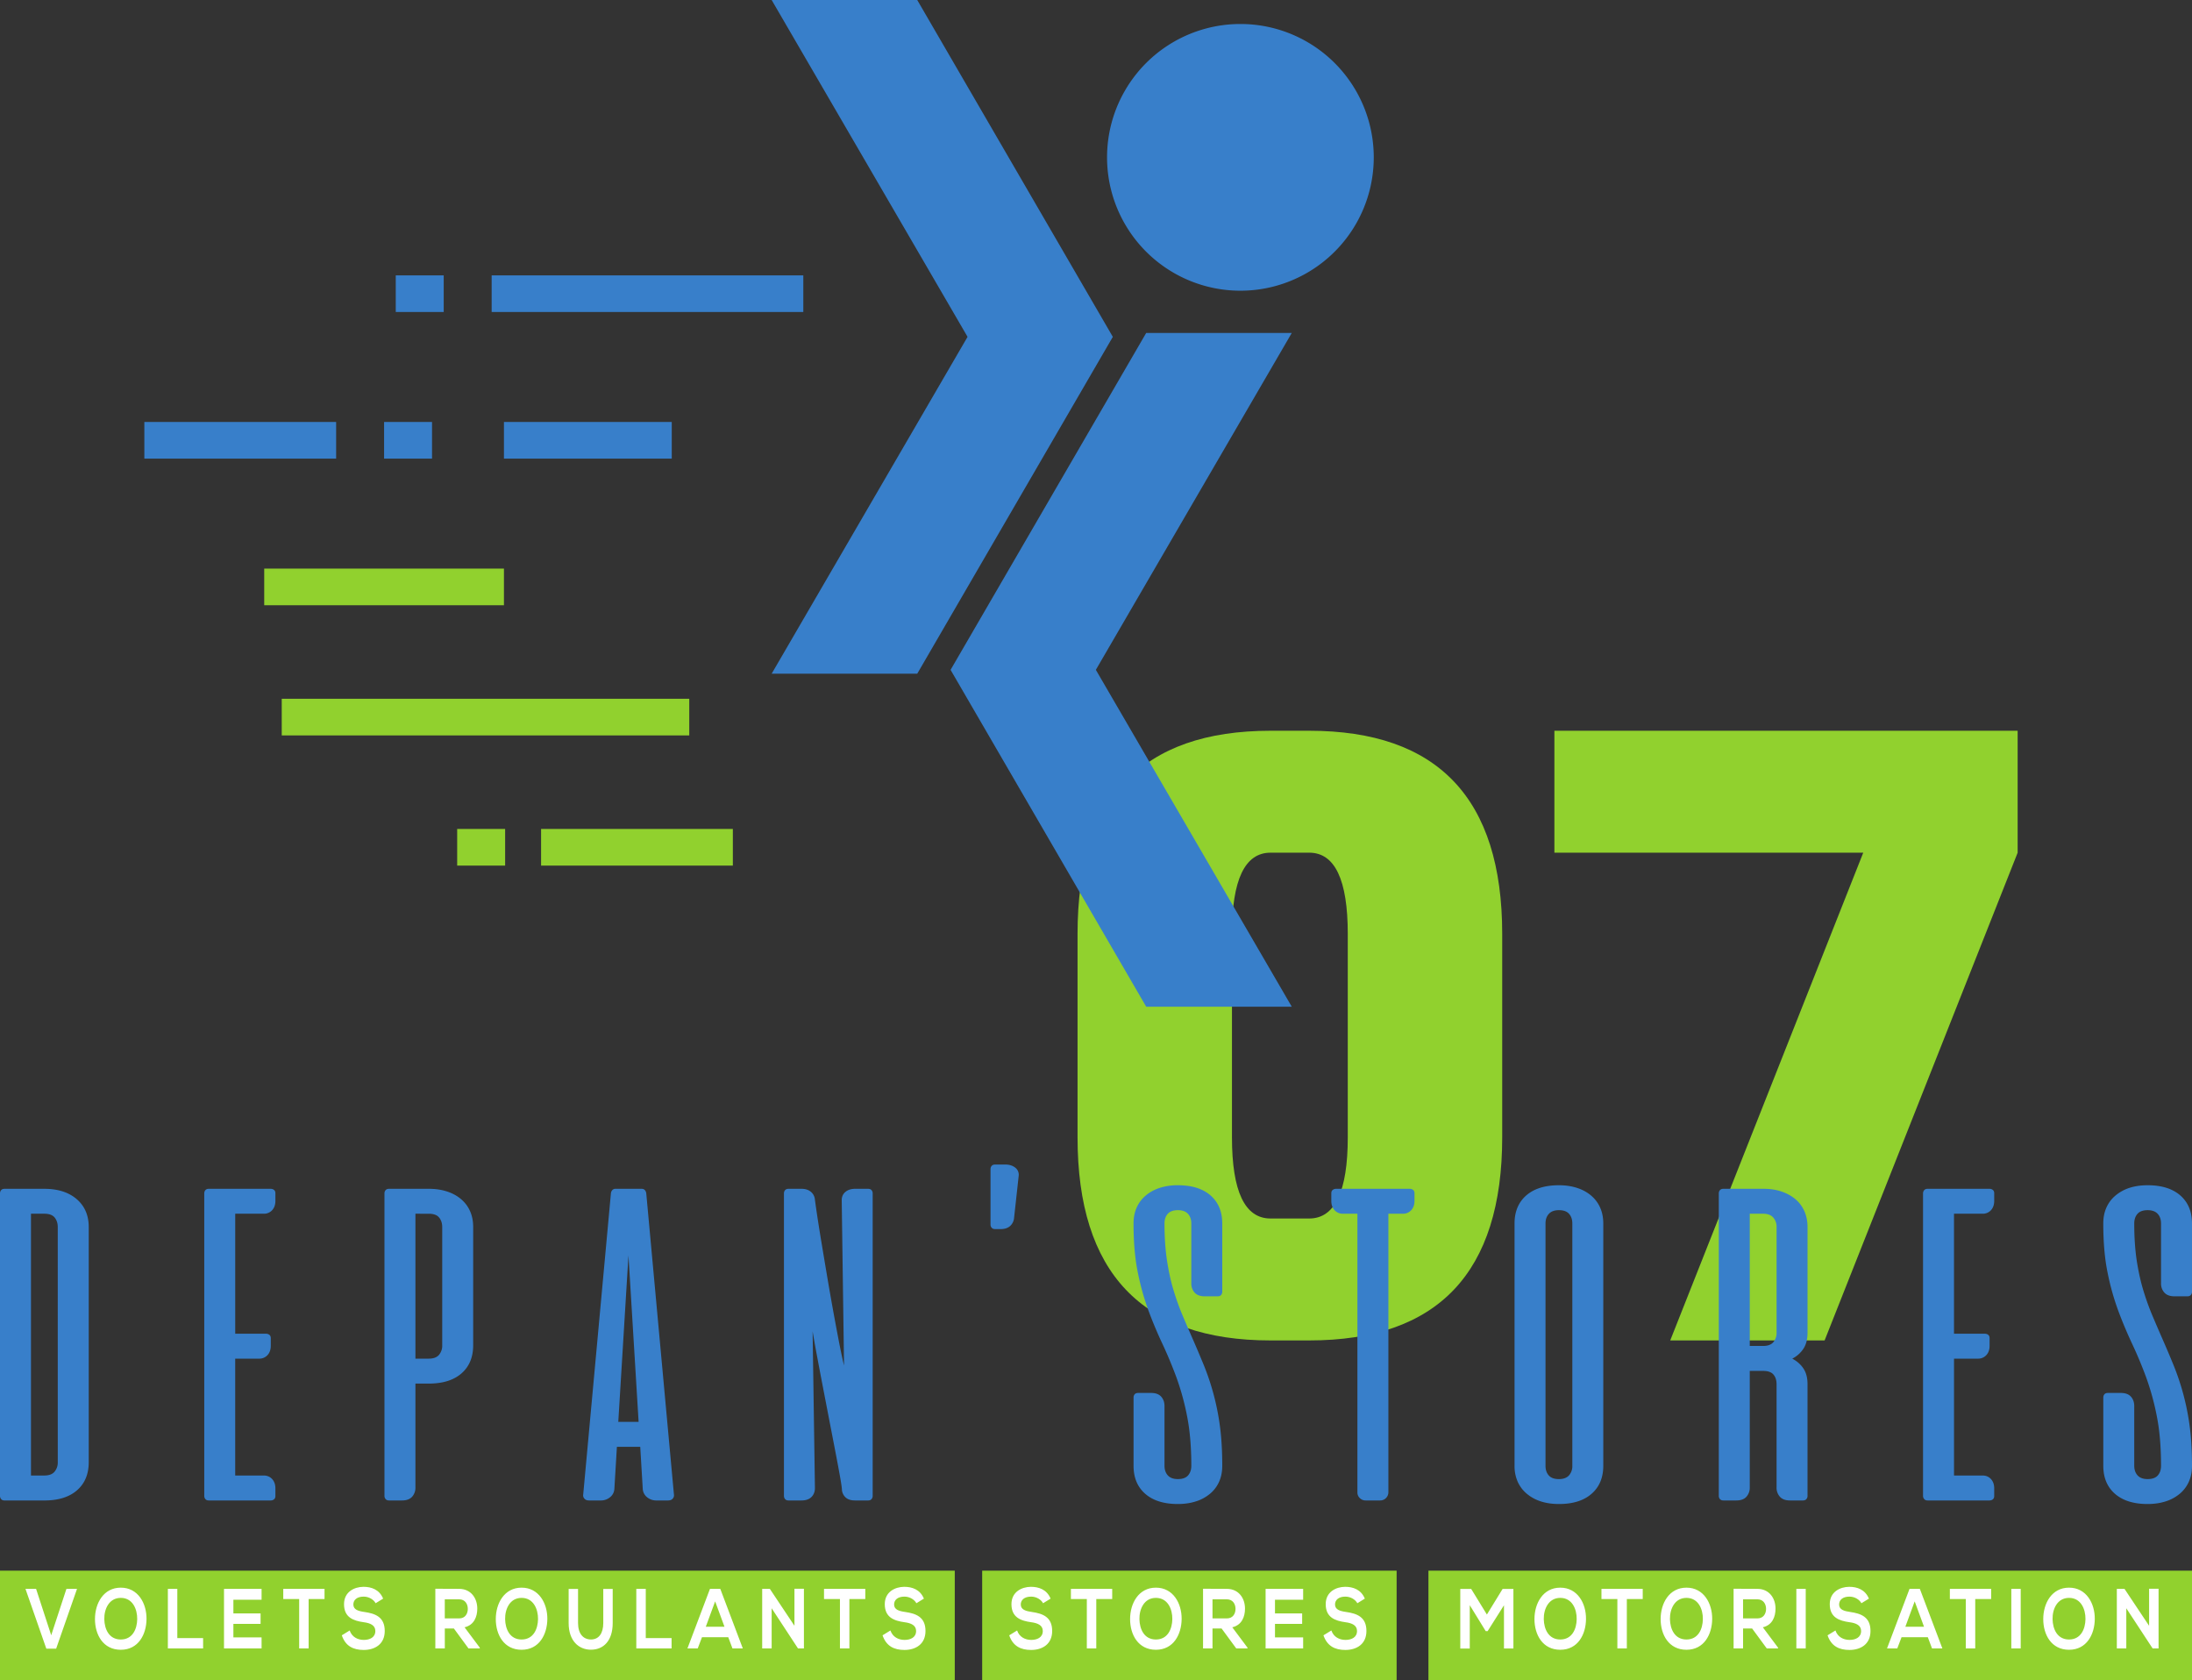
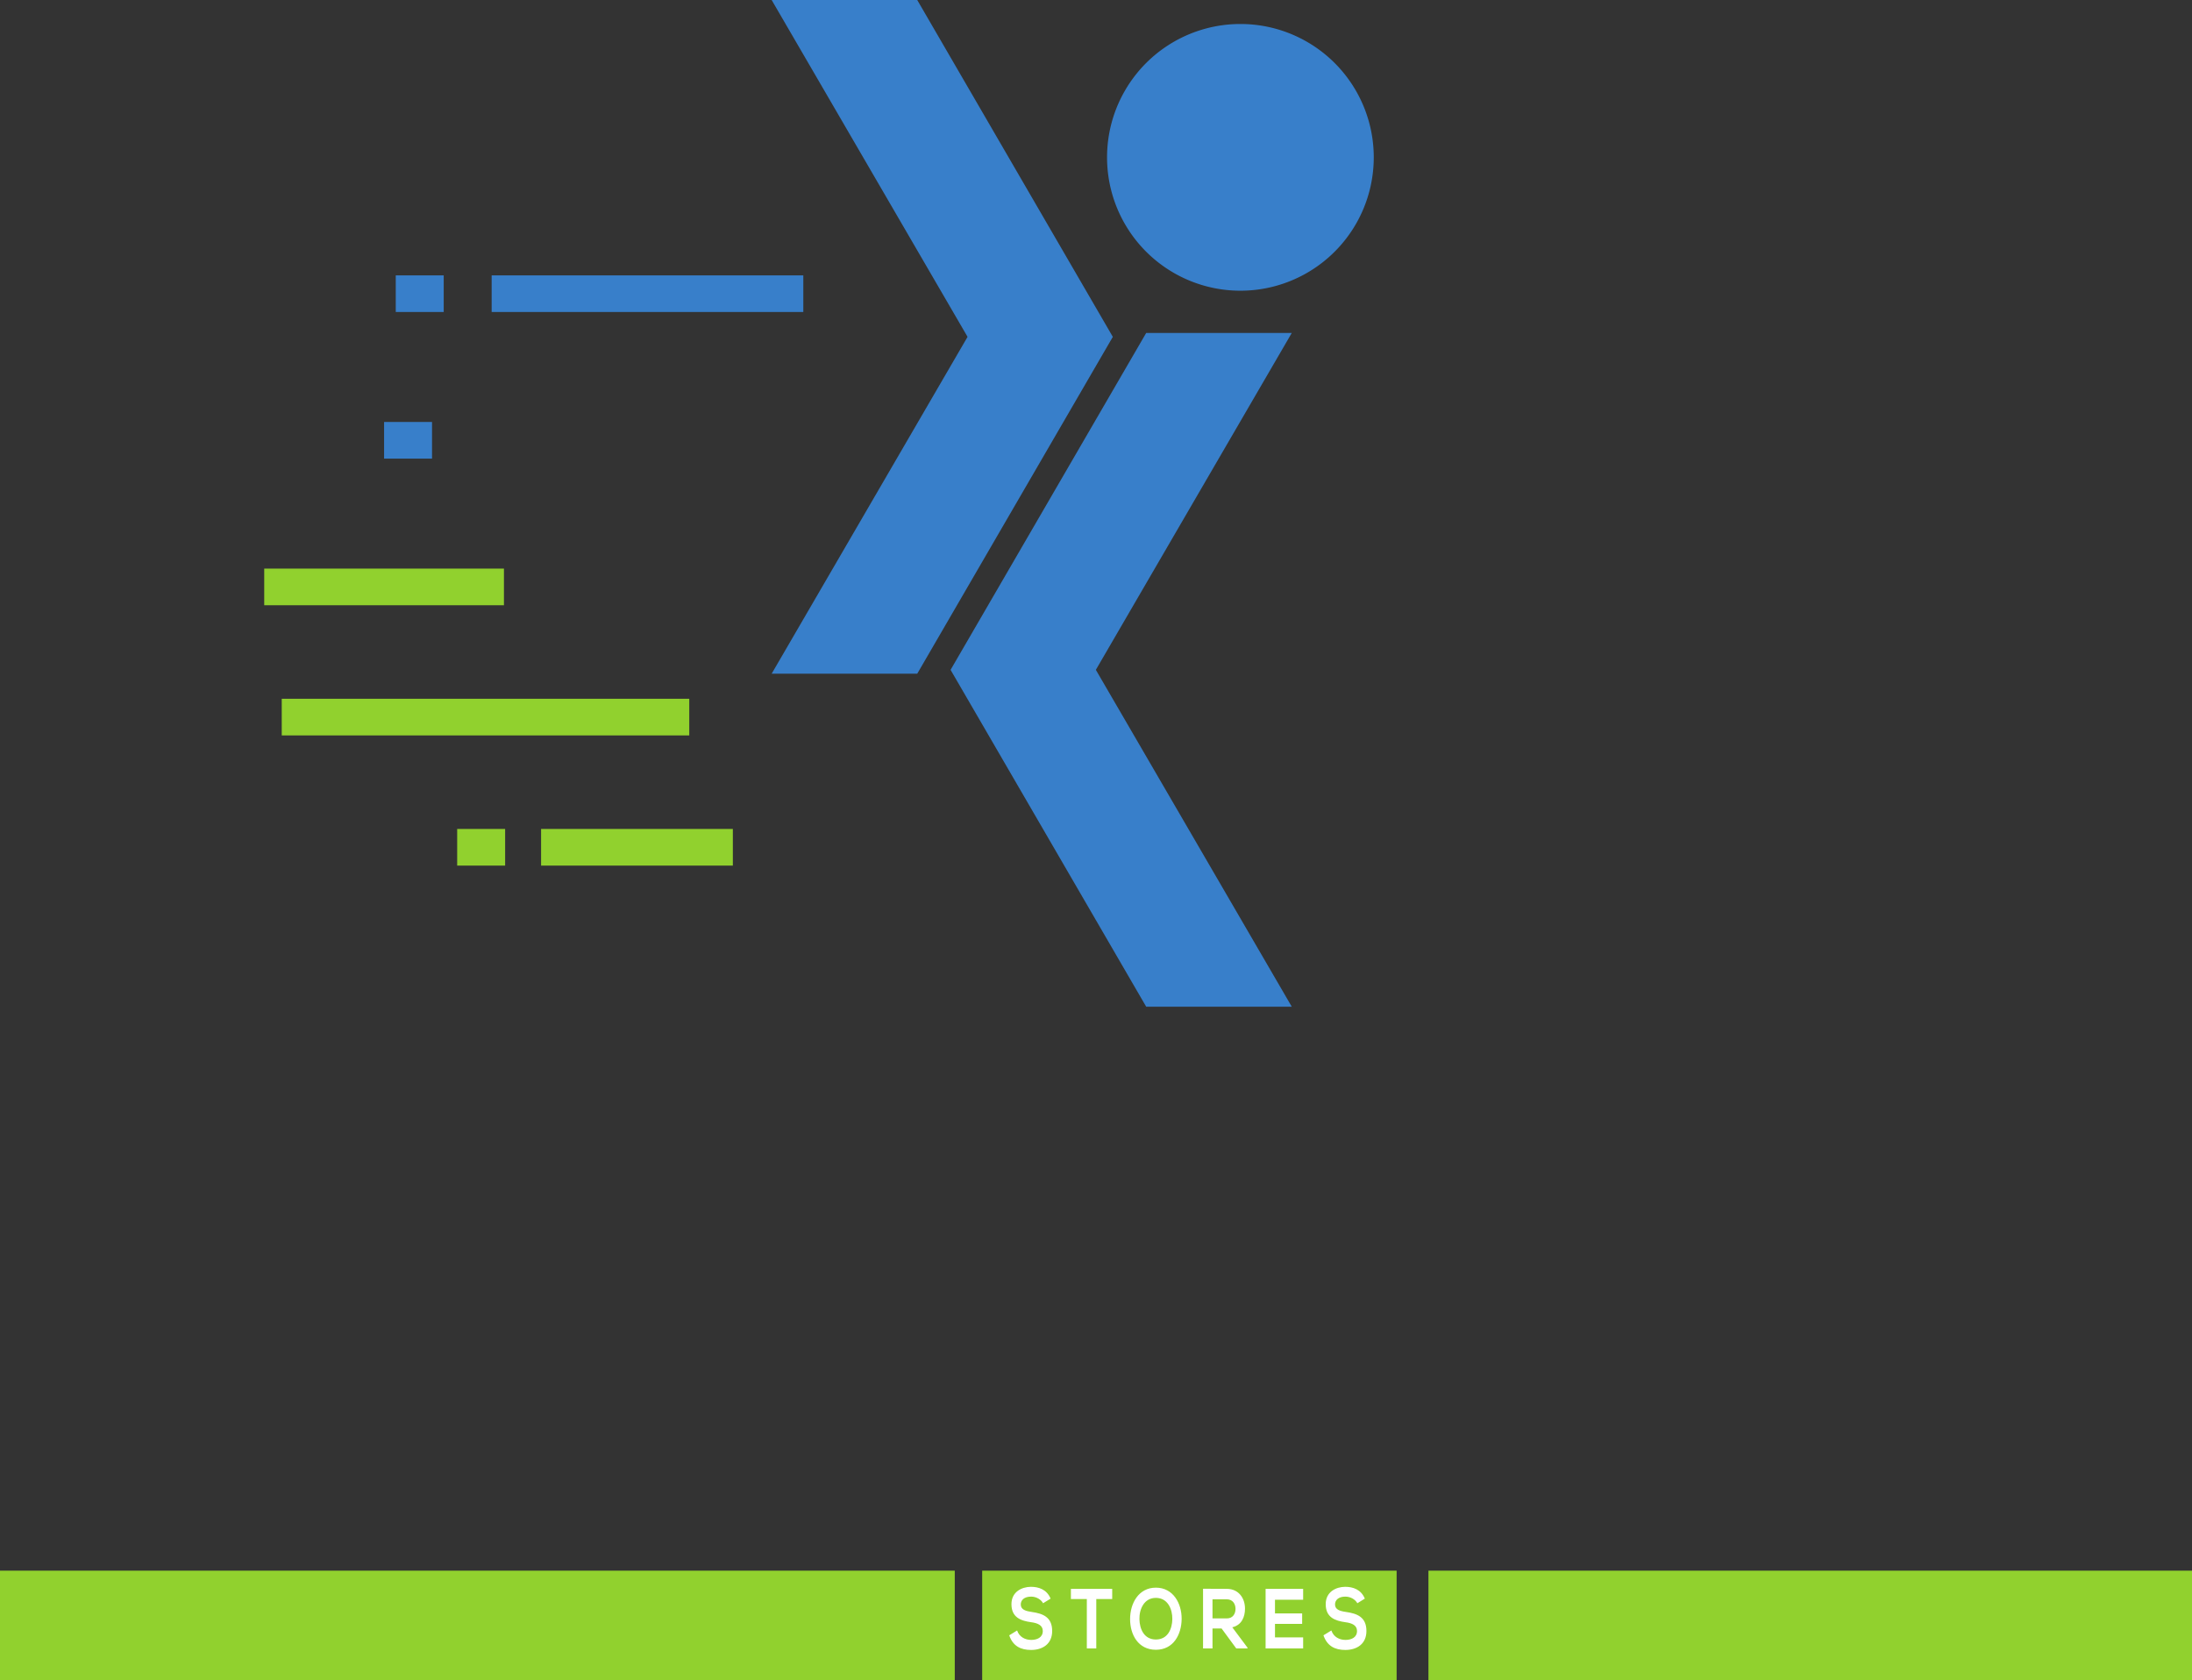
<svg xmlns="http://www.w3.org/2000/svg" width="483.724" height="370.75" viewBox="0 0 127.985 98.094">
  <rect x="0" y="0" width="127.985" height="98.094" fill="#333333" stroke="none" />
-   <path d="M74.185 49.784c-1.503 0-2.254 1.584-2.254 4.746v11.867c0 3.164.75 4.746 2.254 4.746h2.255c1.502 0 2.253-1.582 2.253-4.746V54.53c0-3.162-.751-4.746-2.253-4.746zm-11.27 4.746c0-7.91 3.756-11.865 11.27-11.865h2.255c7.513 0 11.27 3.955 11.27 11.865v11.867c0 7.91-3.757 11.865-11.27 11.865h-2.255c-7.514 0-11.27-3.955-11.27-11.865zm0 0M108.79 49.784H90.757v-7.119h27.048v7.12l-11.271 28.477H97.52zm0 0" fill="#91d12e" />
-   <path d="M28.706 16.078h18.197v2.138H28.706zm0 0M23.107 16.078h2.8v2.138h-2.8zm0 0M22.426 24.637h2.799v2.14h-2.799zm0 0M8.428 24.637h11.198v2.14H8.428zm0 0" fill="#387fca" />
+   <path d="M28.706 16.078h18.197v2.138H28.706zm0 0M23.107 16.078h2.8v2.138h-2.8zm0 0M22.426 24.637h2.799v2.14h-2.799zm0 0M8.428 24.637v2.14H8.428zm0 0" fill="#387fca" />
  <path d="M15.427 33.196h13.997v2.14H15.427zm0 0M16.45 40.797h23.794v2.14H16.45zm0 0M31.592 48.398h11.197v2.14H31.592zm0 0M26.693 48.398h2.8v2.14h-2.8zm0 0" fill="#91d12e" />
-   <path d="M29.424 24.637h9.798v2.14h-9.798zm0 0" fill="#387fca" />
  <path d="M72.424 1.401a7.786 7.786 0 1 1 0 15.572 7.786 7.786 0 1 1 0-15.572M63.984 39.109L75.423 19.44h-8.5L55.502 39.11l11.421 19.667h8.5zm0 0M56.493 19.667L45.055 0h8.5l11.42 19.667-11.42 19.668h-8.5zm0 0" fill="#387fca" fill-rule="evenodd" />
-   <path d="M3.372 71.644c0-.224-.06-.41-.182-.56-.121-.145-.32-.22-.6-.22h-.782v15.284h.781c.27 0 .469-.073.594-.22a.832.832 0 0 0 .19-.559zM2.59 69.41c.793 0 1.421.201 1.89.604.467.403.701.946.701 1.631V85.37c0 .694-.227 1.24-.68 1.638-.455.398-1.092.598-1.91.598H.27c-.09 0-.158-.027-.202-.078A.289.289 0 0 1 0 87.332v-17.65c0-.079.022-.143.068-.196.044-.05.111-.077.202-.077zm0 0M15.796 69.409c.082 0 .15.022.203.065.054.043.081.109.081.194v.442c0 .226-.063.408-.188.546a.641.641 0 0 1-.5.208h-1.658v7.006h1.794c.08 0 .147.022.2.065.056.043.082.109.082.194v.443c0 .226-.063.408-.189.545a.639.639 0 0 1-.498.208h-1.39v6.823h1.66c.206 0 .372.07.499.21.125.137.188.32.188.545v.441c0 .087-.027.152-.081.196a.308.308 0 0 1-.203.065h-3.6c-.091 0-.159-.026-.203-.079a.283.283 0 0 1-.067-.194v-17.65c0-.079.022-.143.067-.196.044-.05.112-.077.203-.077zm0 0M24.256 70.864v8.461h.783c.269 0 .467-.073.593-.22a.826.826 0 0 0 .188-.56v-6.9c0-.225-.06-.411-.182-.56-.12-.146-.32-.22-.599-.22zm.783-1.455c.386 0 .739.052 1.058.156.32.103.594.253.823.448.23.195.405.428.526.702.122.273.182.582.182.93v6.9c0 .694-.227 1.24-.68 1.639-.455.398-1.092.597-1.909.597h-.783v6.056a.79.79 0 0 1-.195.553c-.131.143-.327.215-.587.215h-.756c-.09 0-.158-.027-.202-.079a.283.283 0 0 1-.068-.194v-17.65c0-.079.022-.143.068-.196.044-.05.111-.077.202-.077zm0 0M36.1 83.017h1.187l-.593-9.722zm1.363-13.608c.08 0 .144.026.19.077a.354.354 0 0 1 .08.182l1.618 17.611a.277.277 0 0 1-.074.22c-.058.071-.15.106-.276.106h-.661a.836.836 0 0 1-.56-.19.672.672 0 0 1-.25-.46l-.148-2.483h-1.363l-.149 2.484a.672.672 0 0 1-.25.46.836.836 0 0 1-.559.189H34.4c-.125 0-.218-.035-.276-.105a.276.276 0 0 1-.074-.22l1.62-17.612a.341.341 0 0 1 .08-.182.242.242 0 0 1 .19-.077zm0 0M50.684 69.409c.09 0 .157.026.203.077a.293.293 0 0 1 .066.196v17.65a.288.288 0 0 1-.066.194c-.046.053-.113.079-.203.079h-.755c-.234 0-.415-.054-.54-.163a.683.683 0 0 1-.23-.435c0-.104-.033-.346-.1-.728a110.88 110.88 0 0 0-.257-1.385 462.86 462.86 0 0 0-.345-1.786l-.377-1.957c-.126-.653-.246-1.28-.357-1.878a69.326 69.326 0 0 1-.277-1.546l.135 9.11c.008.226-.054.41-.189.553-.135.143-.333.215-.594.215h-.755c-.09 0-.157-.027-.203-.079a.283.283 0 0 1-.067-.194v-17.65c0-.079.022-.143.067-.196.046-.05.113-.077.203-.077h.755c.225 0 .407.058.547.175a.66.66 0 0 1 .236.462c.018.137.058.423.121.851.064.429.145.94.243 1.534.099.593.206 1.239.324 1.936a168.95 168.95 0 0 0 .708 3.932c.113.58.213 1.057.304 1.429l-.135-9.656c0-.2.072-.36.215-.481.145-.121.334-.182.568-.182zm0 0M57.834 68.265c0-.078.022-.143.067-.195.046-.053.112-.078.203-.078h.594c.232 0 .427.061.58.182a.52.52 0 0 1 .2.481l-.268 2.443a.713.713 0 0 1-.23.481c-.135.122-.32.182-.553.182h-.323c-.091 0-.158-.026-.203-.078a.283.283 0 0 1-.067-.195zm0 0M70.34 75.686c-.261 0-.458-.072-.588-.215a.787.787 0 0 1-.194-.551v-3.484c0-.234-.066-.423-.196-.565-.132-.143-.326-.215-.588-.215-.269 0-.467.072-.593.215-.127.142-.189.33-.189.565 0 .788.047 1.5.142 2.132.094.632.222 1.217.383 1.754.163.538.345 1.045.548 1.52.202.478.406.952.614 1.424.207.472.41.956.613 1.45a14.51 14.51 0 0 1 .932 3.522c.094.693.14 1.473.14 2.34 0 .345-.06.655-.181.928a1.935 1.935 0 0 1-.527.702 2.394 2.394 0 0 1-.823.449c-.32.103-.672.156-1.06.156-.816 0-1.453-.2-1.908-.598-.455-.399-.68-.944-.68-1.637v-3.979c0-.077.021-.142.067-.194.045-.053.113-.077.202-.077h.756c.26 0 .456.07.585.213.131.144.197.328.197.553v3.484c0 .232.065.421.196.565.13.143.325.214.586.214.27 0 .468-.071.594-.214.126-.144.19-.333.19-.565 0-1.11-.084-2.08-.251-2.912a15.04 15.04 0 0 0-.627-2.269 25.156 25.156 0 0 0-.809-1.936 25.122 25.122 0 0 1-.81-1.929 15.058 15.058 0 0 1-.627-2.236c-.166-.815-.25-1.769-.25-2.86 0-.346.061-.656.182-.929.122-.273.297-.507.527-.701.228-.196.501-.345.817-.45a3.387 3.387 0 0 1 1.064-.155c.82 0 1.455.2 1.91.598.453.398.68.944.68 1.637v3.977a.292.292 0 0 1-.066.196c-.045.05-.113.077-.202.077zm0 0M82.305 69.409c.081 0 .149.022.202.065.055.043.082.109.082.194v.442c0 .226-.064.408-.19.546a.641.641 0 0 1-.498.208h-.837v16.272a.478.478 0 0 1-.486.469h-.836a.476.476 0 0 1-.344-.137.44.44 0 0 1-.142-.332V70.864h-.836a.639.639 0 0 1-.499-.208c-.127-.138-.189-.32-.189-.546v-.442c0-.085.027-.151.082-.194a.315.315 0 0 1 .2-.065zm0 0M91.804 71.436c0-.234-.064-.423-.19-.565-.126-.143-.323-.215-.593-.215-.26 0-.456.072-.587.215-.131.142-.196.33-.196.565v14.142c0 .232.062.421.189.565.125.143.324.215.594.215.26 0 .456-.072.587-.215a.812.812 0 0 0 .196-.565zm-3.374 0c0-.693.227-1.239.68-1.637.456-.398 1.092-.598 1.91-.598.388 0 .74.052 1.06.156.319.103.593.253.823.449.229.194.404.428.525.701.122.273.184.583.184.93v14.14c0 .694-.228 1.24-.683 1.638-.454.398-1.09.598-1.908.598-.396 0-.751-.053-1.065-.156a2.42 2.42 0 0 1-.818-.45 1.967 1.967 0 0 1-.526-.7 2.266 2.266 0 0 1-.182-.93zm0 0M102.164 70.864v7.72h.782c.27 0 .469-.073.594-.22a.833.833 0 0 0 .19-.56v-6.16a.815.815 0 0 0-.197-.56c-.13-.145-.326-.22-.587-.22zm.81-1.455c.386 0 .737.054 1.051.161.316.11.586.26.81.45.225.191.398.424.52.7.121.278.182.587.182.924v6.16c0 .382-.078.695-.237.937a1.71 1.71 0 0 1-.655.584c.28.148.498.34.655.58.159.238.237.542.237.916v6.51a.283.283 0 0 1-.067.195c-.046.052-.113.079-.203.079h-.755c-.26 0-.458-.072-.587-.215a.783.783 0 0 1-.196-.553v-6.016c0-.235-.06-.424-.182-.567-.122-.142-.322-.213-.6-.213h-.783v6.796a.79.79 0 0 1-.196.553c-.13.143-.325.215-.587.215h-.755c-.09 0-.157-.027-.203-.079a.29.29 0 0 1-.067-.194v-17.65c0-.079.023-.143.067-.196.046-.05.113-.077.203-.077zm0 0M116.155 69.409c.08 0 .147.022.201.065.054.043.081.109.081.194v.442c0 .226-.063.408-.188.546a.641.641 0 0 1-.5.208h-1.66v7.006h1.794c.082 0 .15.022.203.065.055.043.081.109.081.194v.443c0 .226-.063.408-.189.545a.641.641 0 0 1-.498.208h-1.39v6.823h1.66c.206 0 .372.07.499.21.125.137.188.32.188.545v.441c0 .087-.027.152-.081.196a.307.307 0 0 1-.201.065h-3.604c-.09 0-.157-.026-.2-.079a.284.284 0 0 1-.07-.194v-17.65c0-.079.024-.143.07-.196.043-.05.11-.077.2-.077zm0 0M126.96 75.686c-.26 0-.456-.072-.587-.215a.788.788 0 0 1-.196-.551v-3.484c0-.234-.064-.423-.195-.565-.131-.143-.326-.215-.587-.215-.27 0-.468.072-.593.215-.127.142-.189.33-.189.565 0 .788.047 1.5.14 2.132.096.632.224 1.217.385 1.754.163.538.345 1.045.547 1.52.203.478.407.952.614 1.424.208.472.412.956.614 1.45a14.51 14.51 0 0 1 .932 3.522c.093.693.14 1.473.14 2.34 0 .345-.06.655-.182.928a1.935 1.935 0 0 1-.526.702 2.394 2.394 0 0 1-.823.449c-.32.103-.672.156-1.06.156-.817 0-1.453-.2-1.908-.598-.455-.399-.68-.944-.68-1.637v-3.979c0-.077.021-.142.067-.194.044-.053.111-.077.202-.077h.755c.26 0 .457.07.586.213.131.144.197.328.197.553v3.484c0 .232.065.421.196.565.13.143.325.214.586.214.27 0 .468-.071.594-.214.126-.144.188-.333.188-.565 0-1.11-.082-2.08-.25-2.912a15.04 15.04 0 0 0-.626-2.269 24.624 24.624 0 0 0-.81-1.936 25.68 25.68 0 0 1-.81-1.929 14.894 14.894 0 0 1-.626-2.236c-.167-.815-.25-1.769-.25-2.86 0-.346.06-.656.182-.929.121-.273.296-.507.527-.701a2.4 2.4 0 0 1 .815-.45c.315-.103.67-.155 1.066-.155.82 0 1.455.2 1.91.598.453.398.68.944.68 1.637v3.977a.286.286 0 0 1-.067.196c-.046.05-.112.077-.201.077zm0 0" fill="#387fca" />
  <path d="M55.746 98.094H0v-6.39h55.746zm0 0" fill="#91d12e" />
-   <path d="M3.278 96.259h-.573l-1.218-3.492h.62l.883 2.708.888-2.708h.619zm0 0M6.09 94.54c.012.57.271 1.183.963 1.183.69 0 .95-.616.958-1.188.008-.586-.268-1.242-.958-1.242-.692 0-.976.66-.963 1.247m2.465-.015c-.008.9-.473 1.798-1.502 1.798-1.031 0-1.508-.879-1.508-1.792 0-.915.494-1.835 1.508-1.835 1.009 0 1.51.92 1.502 1.83M10.353 92.767v2.872h1.506v.606H9.801v-3.478zm0 0M15.273 96.245h-2.194v-3.478h2.194v.635h-1.646v.8h1.588v.611h-1.588v.786h1.646zm0 0M17.468 93.362h-.929v-.595h2.41v.595h-.928v2.883h-.553zm0 0M21.931 93.606c-.1-.198-.376-.387-.694-.387-.41 0-.606.204-.606.461 0 .304.3.388.653.437.61.09 1.18.279 1.18 1.108 0 .776-.578 1.108-1.231 1.108-.598 0-1.06-.218-1.276-.854l.46-.283c.13.382.469.551.824.551.347 0 .674-.144.674-.522 0-.328-.288-.461-.678-.511-.598-.084-1.15-.273-1.15-1.054 0-.715.593-1.008 1.133-1.013.457 0 .93.154 1.151.69zm0 0M25.97 93.377v1.114h.841c.353 0 .503-.279.503-.557s-.156-.557-.503-.557zm2.043 2.868h-.658l-.853-1.163h-.531v1.163h-.553V92.76c.464 0 .929.006 1.393.006.692.004 1.056.551 1.056 1.152 0 .477-.185.96-.742 1.093l.888 1.188zm0 0M29.493 94.54c.012.57.271 1.183.962 1.183.69 0 .95-.616.959-1.188.008-.586-.269-1.242-.96-1.242-.69 0-.974.66-.961 1.247m2.465-.015c-.008.9-.473 1.798-1.503 1.798-1.03 0-1.507-.879-1.507-1.792 0-.915.494-1.835 1.507-1.835 1.008 0 1.511.92 1.503 1.83M35.774 92.77v1.994c0 1.028-.532 1.555-1.27 1.555-.702 0-1.302-.507-1.302-1.555V92.77h.549v1.993c0 .625.302.959.758.959s.715-.363.715-.96v-1.992zm0 0M37.705 92.767v2.872h1.507v.606h-2.06v-3.478zm0 0M41.755 93.497l-.545 1.48H42.3zm.766 2.092h-1.533l-.25.656h-.6l1.315-3.478h.603l1.315 3.478h-.604zm0 0M46.386 92.761h.553v3.484h-.343v.004l-1.541-2.35v2.346h-.553v-3.478h.448l1.436 2.155zm0 0M49.042 93.362h-.93v-.595h2.411v.595h-.929v2.883h-.552zm0 0M53.505 93.606c-.1-.198-.376-.387-.694-.387-.411 0-.607.204-.607.461 0 .304.3.388.653.437.61.09 1.18.279 1.18 1.108 0 .776-.577 1.108-1.23 1.108-.599 0-1.06-.218-1.277-.854l.46-.283c.13.382.47.551.825.551.347 0 .674-.144.674-.522 0-.328-.288-.461-.678-.511-.599-.084-1.151-.273-1.151-1.054 0-.715.594-1.008 1.134-1.013.456 0 .93.154 1.15.69zm0 0" fill="#fff" />
  <path d="M127.985 98.094H83.403v-6.39h44.582zm0 0" fill="#91d12e" />
-   <path d="M87.813 93.725l-.955 1.511h-.11l-.932-1.516v2.53h-.554v-3.48h.637l.917 1.496.917-1.495h.631v3.478h-.551zm0 0M90.137 94.54c.013.57.273 1.183.964 1.183.69 0 .95-.616.957-1.188.01-.586-.267-1.242-.957-1.242s-.976.66-.964 1.247m2.466-.015c-.007.9-.473 1.798-1.502 1.798-1.03 0-1.508-.879-1.508-1.792 0-.915.495-1.835 1.508-1.835 1.008 0 1.511.92 1.502 1.83M94.434 93.362h-.929v-.595h2.41v.595h-.928v2.883h-.553zm0 0M97.504 94.54c.013.57.272 1.183.964 1.183.69 0 .95-.616.957-1.188.01-.586-.267-1.242-.957-1.242-.692 0-.976.66-.964 1.247m2.466-.015c-.008.9-.473 1.798-1.502 1.798-1.031 0-1.508-.879-1.508-1.792 0-.915.493-1.835 1.508-1.835 1.008 0 1.51.92 1.502 1.83M101.772 93.377v1.114h.84c.354 0 .504-.279.504-.557s-.156-.557-.503-.557zm2.043 2.868h-.658l-.854-1.163h-.53v1.163h-.553V92.76c.464 0 .928.006 1.393.006.692.004 1.055.551 1.055 1.152 0 .477-.184.96-.74 1.093l.887 1.188zm0 0M104.884 92.767h.548v3.477h-.548zm0 0M108.682 93.606c-.1-.198-.376-.387-.695-.387-.41 0-.606.204-.606.461 0 .304.3.388.652.437.612.09 1.18.279 1.18 1.108 0 .776-.578 1.108-1.23 1.108-.6 0-1.06-.218-1.277-.854l.461-.283c.128.382.469.551.824.551.348 0 .674-.144.674-.522 0-.328-.288-.461-.678-.511-.598-.084-1.152-.273-1.152-1.054 0-.715.595-1.008 1.136-1.013.456 0 .928.154 1.15.69zm0 0M111.793 93.497l-.544 1.48h1.089zm.767 2.092h-1.533l-.25.656h-.599l1.314-3.478h.603l1.315 3.478h-.604zm0 0M114.777 93.362h-.93v-.595h2.411v.595h-.929v2.883h-.552zm0 0M117.435 92.767h.549v3.477h-.549zm0 0M119.844 94.54c.012.57.271 1.183.962 1.183.692 0 .95-.616.959-1.188.008-.586-.267-1.242-.96-1.242-.69 0-.974.66-.961 1.247m2.465-.015c-.008.9-.474 1.798-1.503 1.798-1.03 0-1.506-.879-1.506-1.792 0-.915.493-1.835 1.506-1.835 1.01 0 1.511.92 1.503 1.83M125.48 92.761h.553v3.484h-.344v.004l-1.54-2.35v2.346h-.553v-3.478h.448l1.436 2.155zm0 0" fill="#fff" />
  <path d="M81.545 98.094H57.347v-6.39h24.198zm0 0" fill="#91d12e" />
  <path d="M60.902 93.606c-.1-.198-.377-.387-.694-.387-.41 0-.608.204-.608.461 0 .304.302.388.653.437.612.09 1.18.279 1.18 1.108 0 .776-.577 1.108-1.23 1.108-.599 0-1.059-.218-1.277-.854l.46-.283c.13.382.47.551.825.551.348 0 .675-.144.675-.522 0-.328-.29-.461-.678-.511-.6-.084-1.152-.273-1.152-1.054 0-.715.594-1.008 1.134-1.013.456 0 .93.154 1.152.69zm0 0M63.457 93.362h-.93v-.595h2.412v.595h-.93v2.883h-.552zm0 0M66.528 94.54c.012.57.271 1.183.961 1.183.692 0 .951-.616.96-1.188.008-.586-.268-1.242-.96-1.242-.69 0-.974.66-.961 1.247m2.465-.015c-.008.9-.473 1.798-1.504 1.798-1.029 0-1.506-.879-1.506-1.792 0-.915.494-1.835 1.506-1.835 1.01 0 1.512.92 1.504 1.83M70.795 93.377v1.114h.84c.354 0 .504-.279.504-.557s-.156-.557-.503-.557zm2.043 2.868h-.656l-.855-1.163h-.532v1.163h-.552V92.76c.464 0 .929.006 1.393.006.692.004 1.056.551 1.056 1.152 0 .477-.185.96-.742 1.093l.888 1.188zm0 0M76.087 96.245h-2.192v-3.478h2.192v.635h-1.644v.8h1.586v.611h-1.586v.786h1.644zm0 0M79.251 93.606c-.1-.198-.378-.387-.696-.387-.41 0-.606.204-.606.461 0 .304.3.388.653.437.612.09 1.18.279 1.18 1.108 0 .776-.578 1.108-1.231 1.108-.598 0-1.058-.218-1.278-.854l.462-.283c.13.382.469.551.826.551.345 0 .672-.144.672-.522 0-.328-.288-.461-.678-.511-.598-.084-1.15-.273-1.15-1.054 0-.715.593-1.008 1.134-1.013.456 0 .93.154 1.15.69zm0 0" fill="#fff" />
</svg>